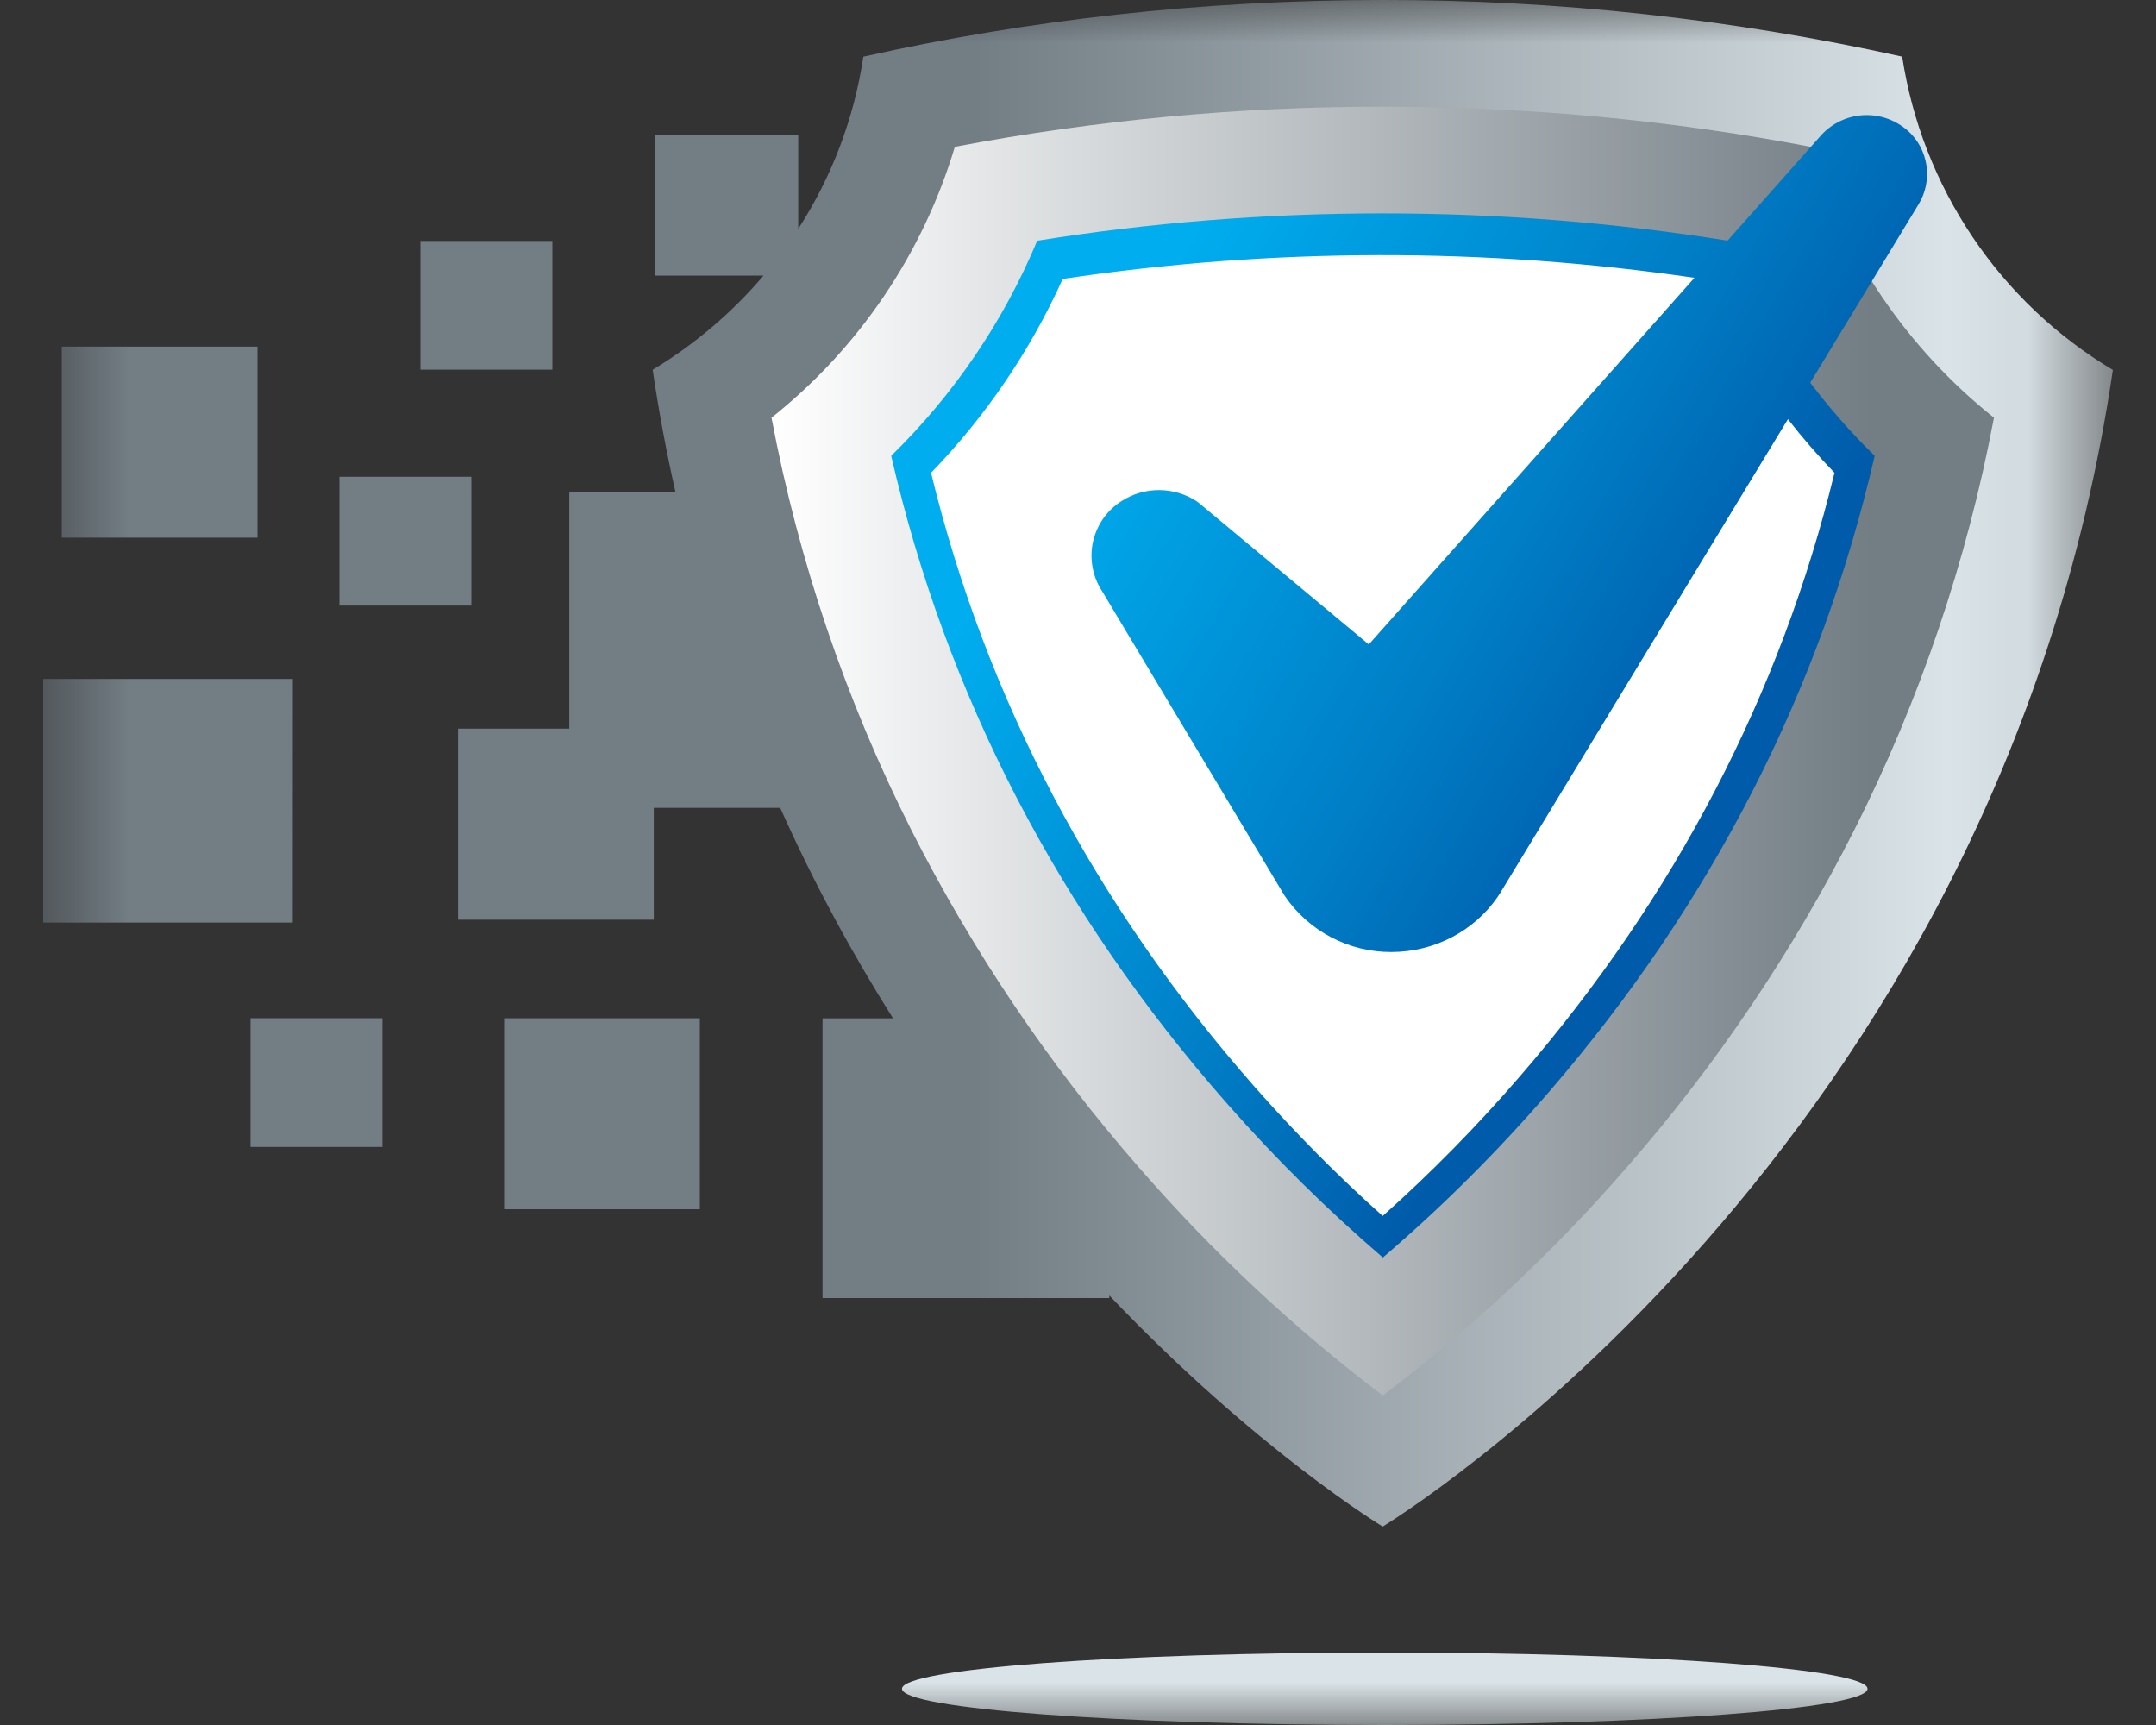
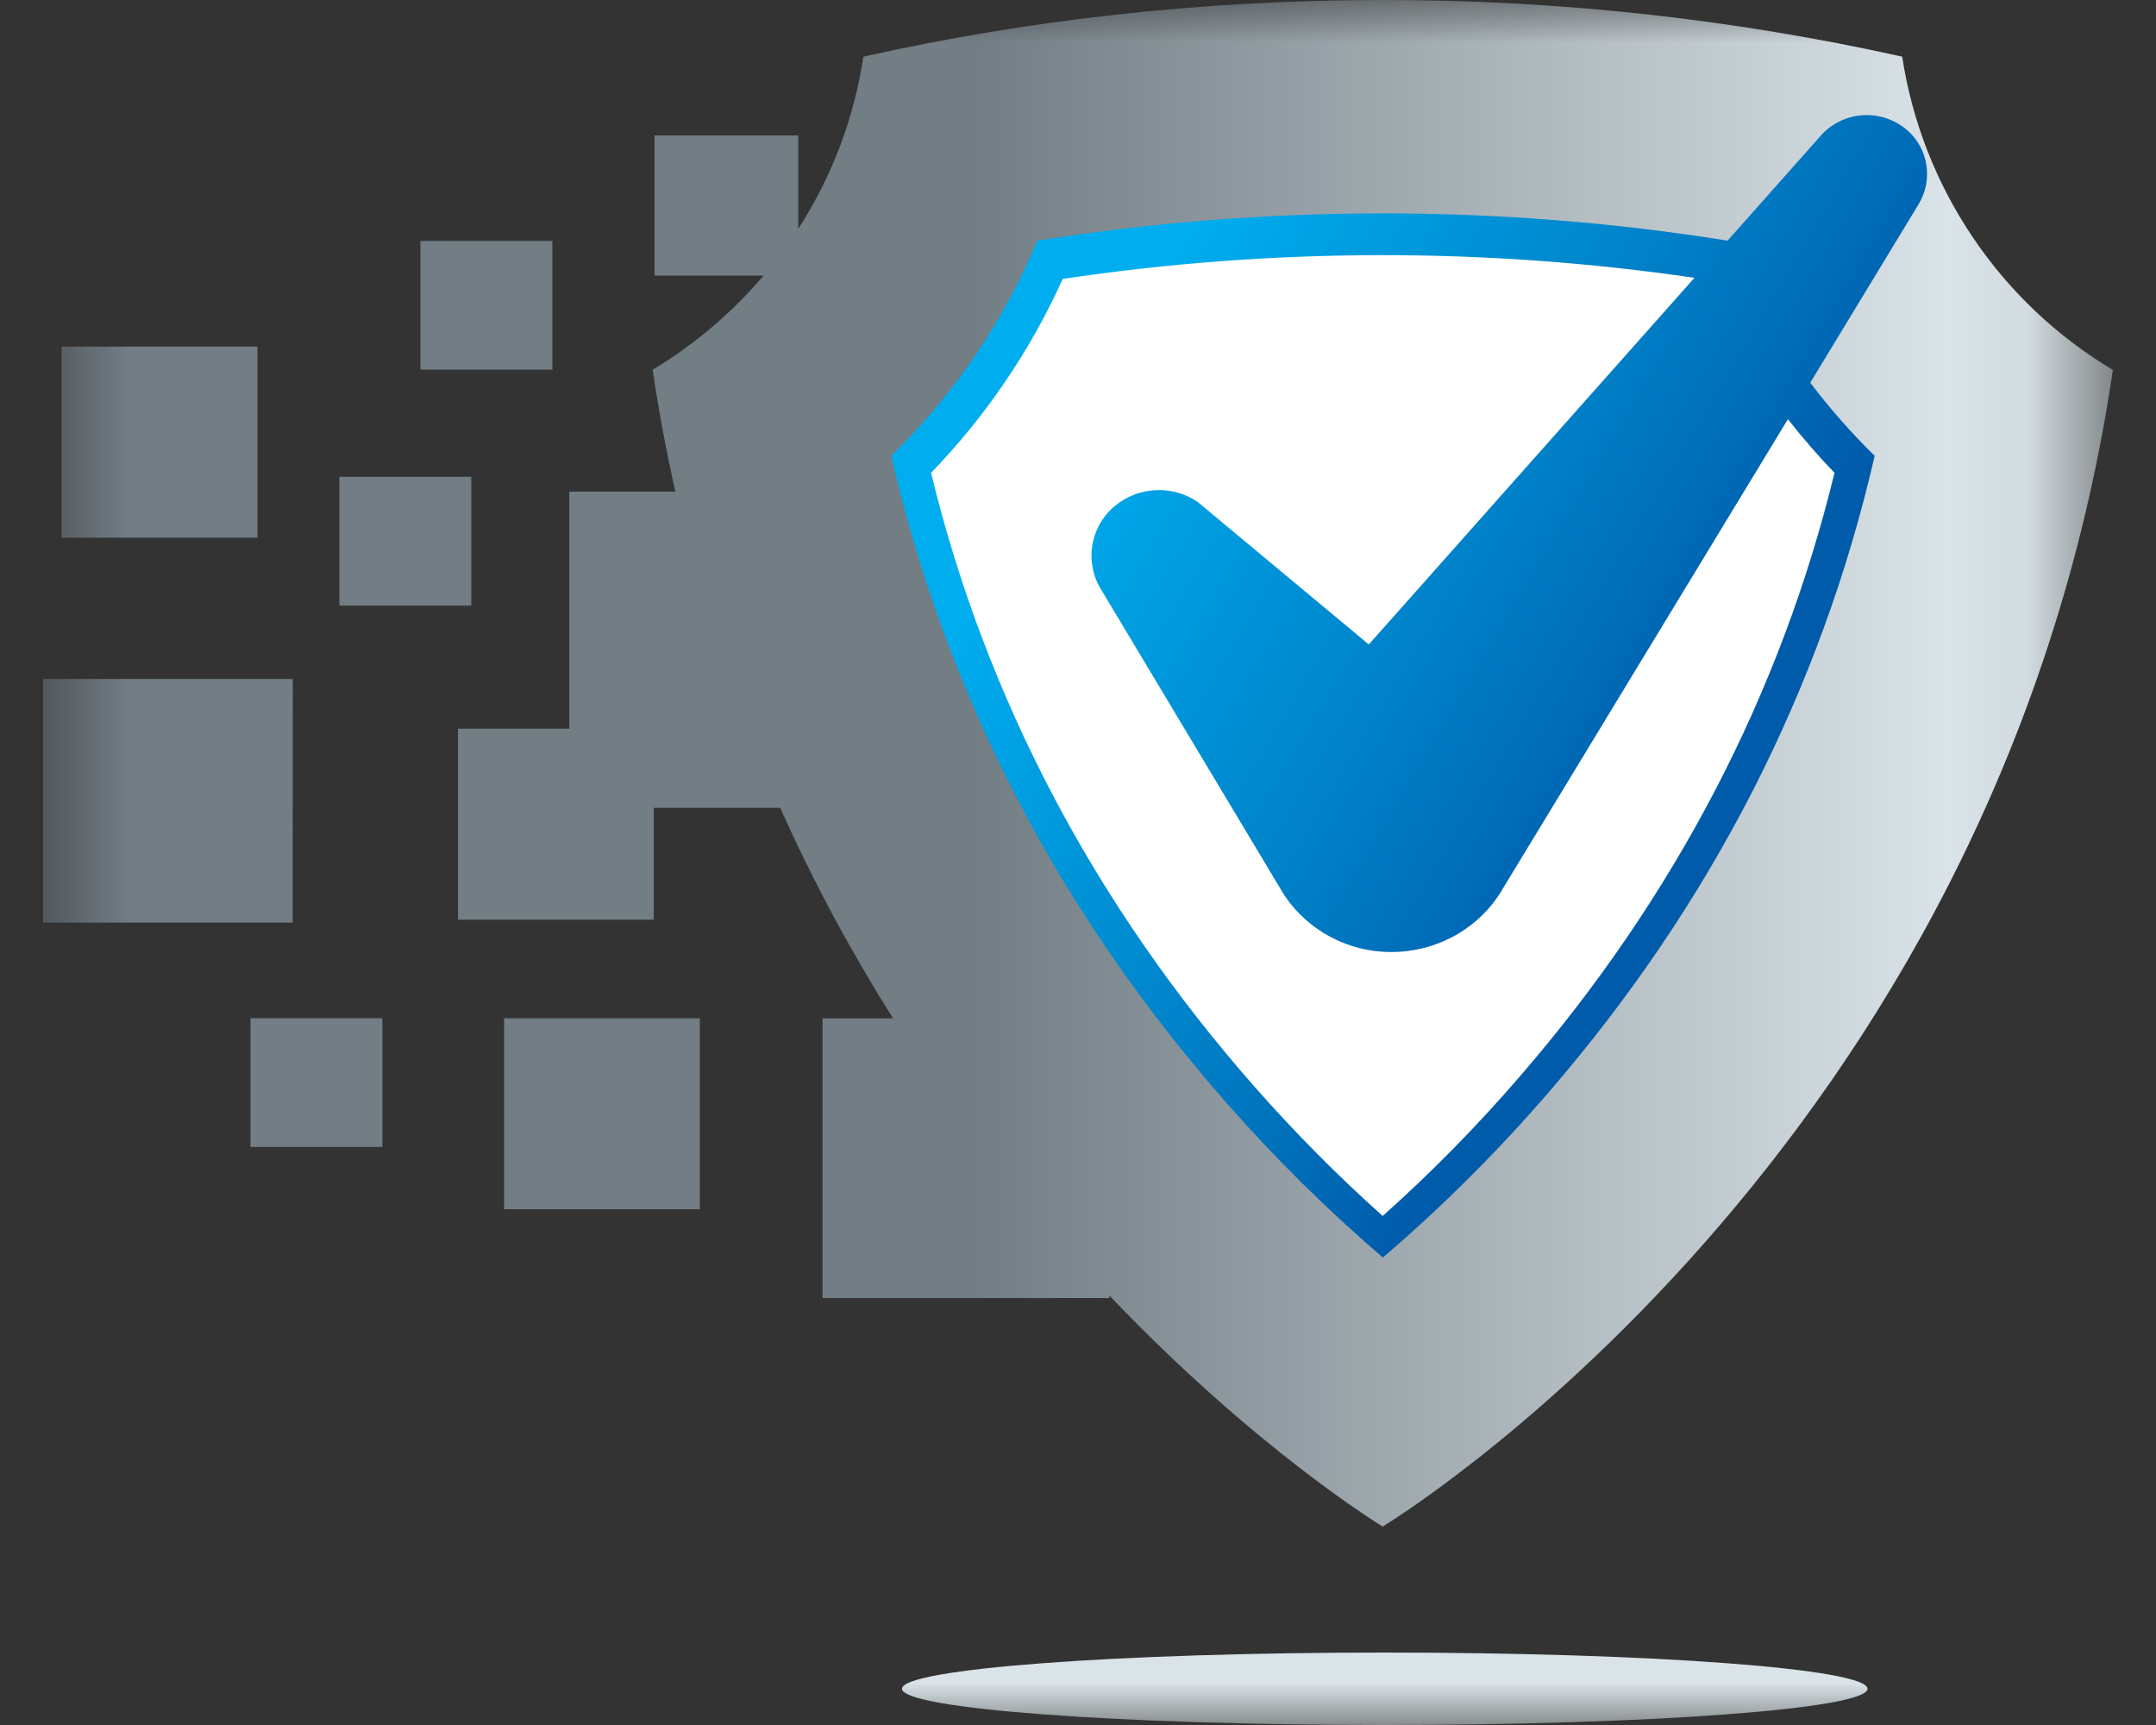
<svg xmlns="http://www.w3.org/2000/svg" width="25" height="20" viewBox="0 0 25 20" fill="none">
  <rect x="0" y="0" width="25" height="20" fill="#333333" stroke="none" />
  <g clip-path="url(#clip0_49_135)">
    <mask id="mask0_49_135" style="mask-type:luminance" maskUnits="userSpaceOnUse" x="0" y="0" width="25" height="20">
      <path d="M0.5 0H24.5V20H0.5V0Z" fill="white" />
    </mask>
    <g mask="url(#mask0_49_135)">
      <path d="M5.845 11.806H8.115V14.02H5.845V11.806ZM2.985 4.019H0.715V6.234H2.985V4.019ZM3.395 7.872H0.5V10.697H3.394L3.395 7.872ZM5.465 5.528H3.935V7.021H5.465V5.528ZM6.405 2.793H4.875V4.286H6.405V2.793ZM2.904 13.298H4.434V11.805H2.904V13.298ZM22.058 0.657C20.08 0.218 18.06 -0.002 16.034 1.87693e-05C13.925 1.87693e-05 11.902 0.234 10.011 0.657C9.904 1.369 9.647 2.049 9.256 2.653V1.57H7.59V3.195H8.854C8.487 3.626 8.053 3.995 7.568 4.287C7.639 4.772 7.728 5.242 7.831 5.7H6.601V8.448H5.311V10.663H7.581V9.367H9.047C9.444 10.253 9.887 11.065 10.355 11.807H9.538V15.05H12.863V15.02C14.58 16.822 16.033 17.699 16.033 17.699C16.033 17.699 23.155 13.406 24.5 4.289C23.85 3.901 23.294 3.374 22.872 2.746C22.45 2.118 22.171 1.405 22.057 0.657H22.058Z" fill="url(#paint0_linear_49_135)" />
-       <path d="M16.034 1.237C17.714 1.237 19.379 1.393 20.995 1.702C21.367 2.941 22.109 4.037 23.121 4.843C22.808 6.505 22.262 8.116 21.5 9.626C20.787 11.034 19.901 12.348 18.862 13.536C18.014 14.513 17.066 15.399 16.034 16.18C15.002 15.399 14.055 14.512 13.206 13.535C12.167 12.347 11.281 11.033 10.568 9.625C9.806 8.115 9.26 6.505 8.946 4.843C9.959 4.037 10.7 2.941 11.072 1.702C12.707 1.392 14.368 1.236 16.032 1.237H16.034Z" fill="url(#paint1_linear_49_135)" />
      <path d="M22.12 1.514C21.981 1.391 21.799 1.327 21.614 1.335C21.429 1.343 21.254 1.423 21.126 1.558L20.032 2.79C18.71 2.579 17.374 2.474 16.035 2.474C14.686 2.474 13.34 2.58 12.027 2.791C11.636 3.727 11.06 4.576 10.334 5.285C10.97 8.057 12.278 10.579 14.231 12.798C14.79 13.434 15.393 14.029 16.035 14.58C16.723 13.991 17.366 13.35 17.958 12.664C19.847 10.476 21.114 7.999 21.738 5.285C21.468 5.021 21.219 4.738 20.991 4.437L22.249 2.365C22.33 2.231 22.361 2.072 22.338 1.917C22.315 1.762 22.239 1.62 22.122 1.515L22.12 1.514Z" fill="url(#paint2_linear_49_135)" />
      <path d="M17.412 10.328C17.162 10.74 16.72 11.004 16.229 11.035L16.135 11.038C15.89 11.039 15.649 10.98 15.433 10.866C15.217 10.752 15.032 10.587 14.895 10.384L12.779 6.854C12.724 6.77 12.687 6.677 12.669 6.578C12.651 6.48 12.652 6.379 12.674 6.281C12.696 6.183 12.737 6.091 12.794 6.01C12.852 5.928 12.926 5.859 13.011 5.806C13.14 5.724 13.29 5.681 13.444 5.682C13.597 5.683 13.746 5.728 13.875 5.811L13.894 5.825L15.872 7.472L19.648 3.221C17.219 2.866 14.751 2.871 12.323 3.234C11.947 4.066 11.431 4.826 10.796 5.482C11.433 8.102 12.696 10.496 14.549 12.602C15.019 13.135 15.516 13.637 16.033 14.098C16.596 13.596 17.133 13.05 17.633 12.469C19.424 10.395 20.648 8.045 21.272 5.482C21.081 5.284 20.901 5.076 20.732 4.86L17.411 10.328H17.412Z" fill="url(#paint3_linear_49_135)" />
      <path d="M16.057 20C19.149 20 21.655 19.812 21.655 19.58C21.655 19.348 19.149 19.16 16.057 19.16C12.965 19.16 10.459 19.348 10.459 19.58C10.459 19.812 12.965 20 16.057 20Z" fill="#DAE3E7" />
    </g>
  </g>
  <defs>
    <linearGradient id="paint0_linear_49_135" x1="24.5" y1="8.849" x2="0.5" y2="8.849" gradientUnits="userSpaceOnUse">
      <stop offset="0.05" stop-color="#D3DCE1" />
      <stop offset="0.08" stop-color="#DAE3E7" />
      <stop offset="0.55" stop-color="#727D84" />
    </linearGradient>
    <linearGradient id="paint1_linear_49_135" x1="8.948" y1="8.709" x2="23.122" y2="8.709" gradientUnits="userSpaceOnUse">
      <stop stop-color="white" />
      <stop offset="0.9" stop-color="#727D84" />
    </linearGradient>
    <linearGradient id="paint2_linear_49_135" x1="11.298" y1="3.655" x2="20.427" y2="9.056" gradientUnits="userSpaceOnUse">
      <stop offset="0.15" stop-color="#00AEEF" />
      <stop offset="0.64" stop-color="#007DC5" />
      <stop offset="0.92" stop-color="#005BAA" />
    </linearGradient>
    <linearGradient id="paint3_linear_49_135" x1="11.148" y1="4.887" x2="19.517" y2="9.839" gradientUnits="userSpaceOnUse">
      <stop stop-color="white" />
      <stop offset="0.6" stop-color="white" />
    </linearGradient>
    <clipPath id="clip0_49_135">
      <rect width="24" height="20" fill="white" transform="translate(0.5)" />
    </clipPath>
  </defs>
</svg>